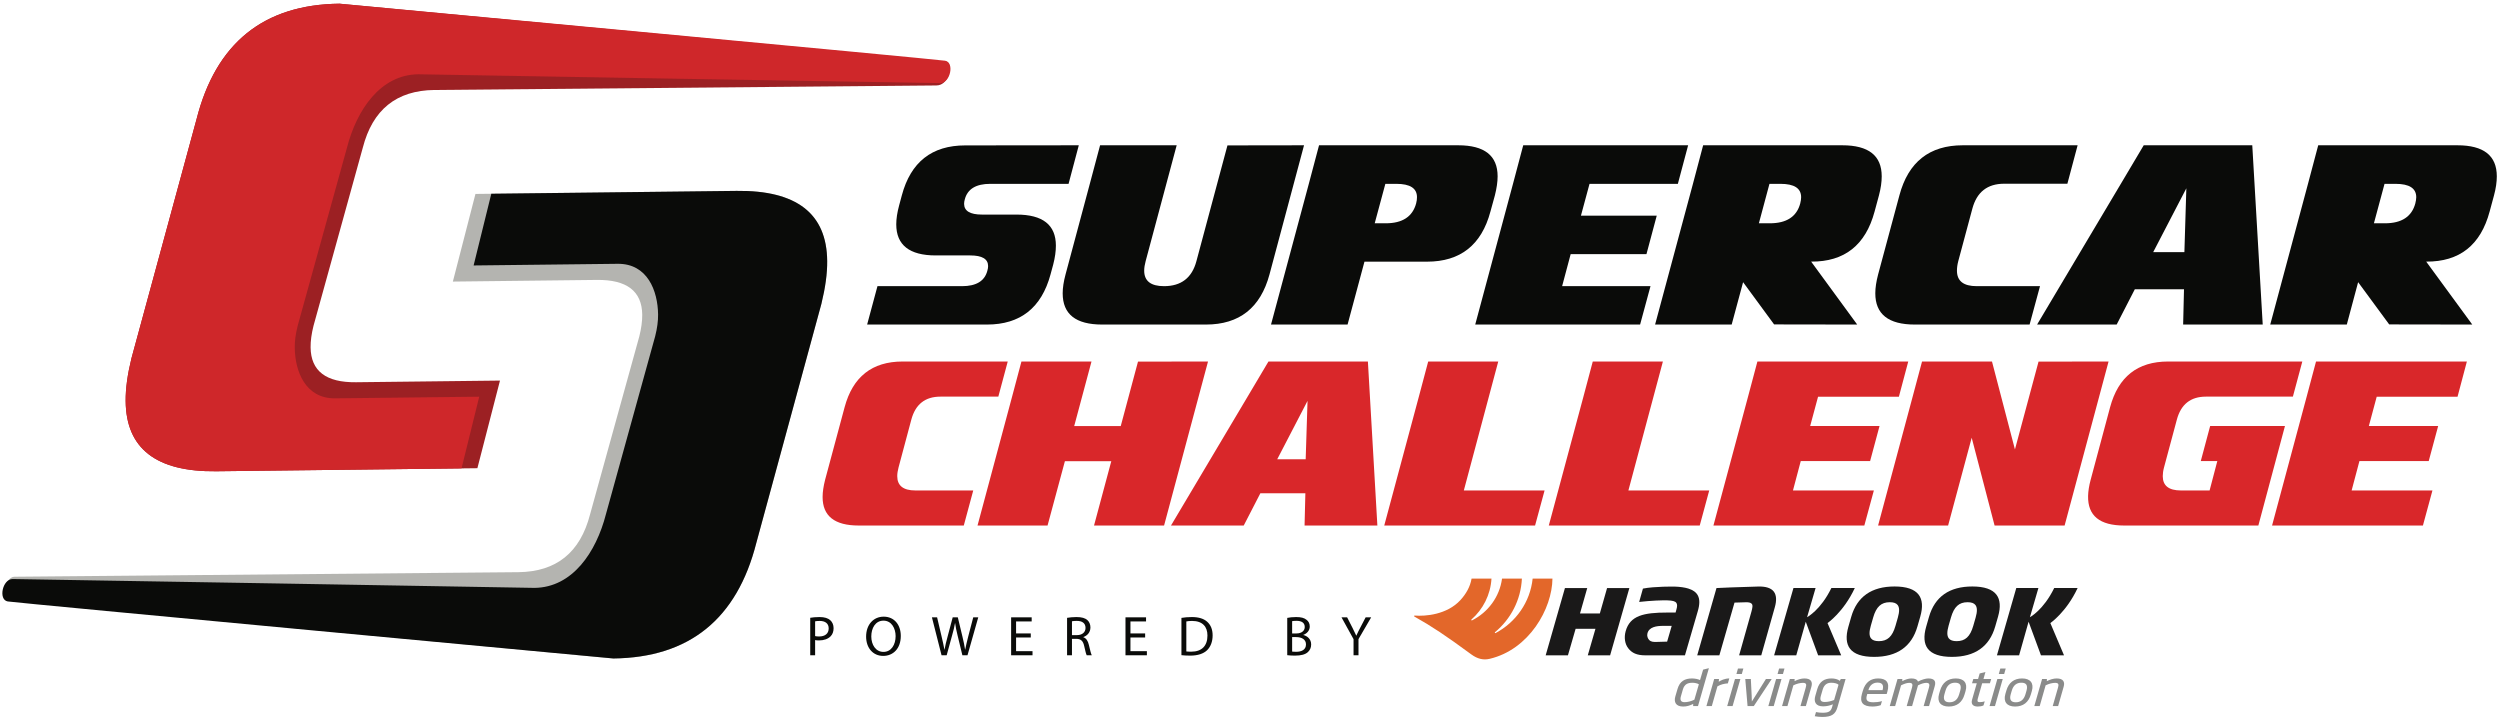
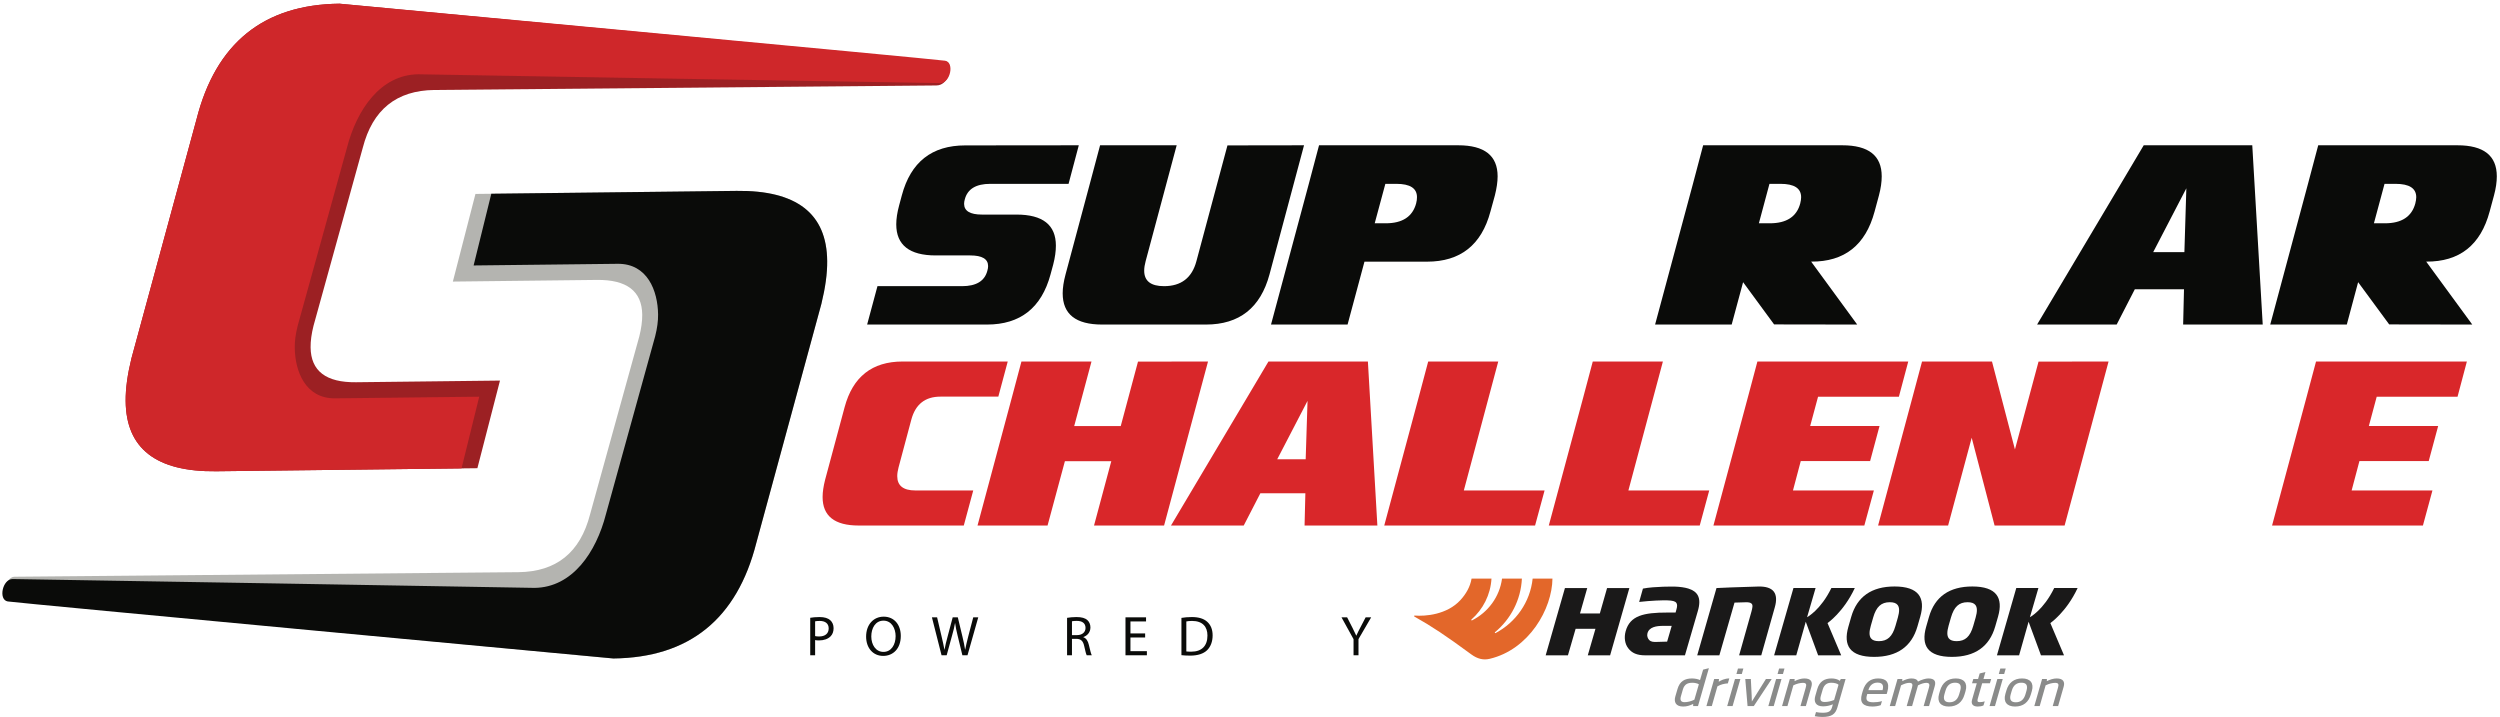
<svg xmlns="http://www.w3.org/2000/svg" width="516px" height="148px" viewBox="0 0 516 148" version="1.1">
  <title>Group</title>
  <g id="Page-1" stroke="none" stroke-width="1" fill="none" fill-rule="evenodd">
    <g id="White_SC-logo-rechthoekig" transform="translate(-142, -227)">
      <g id="Group" transform="translate(142.489, 227.76)">
        <path d="M220.062,37.185 L203.9,37.185 C200.972,37.185 199.223,38.237 198.653,40.358 C198.554,40.699 198.501,41.012 198.501,41.317 C198.52,42.796 199.745,43.529 202.191,43.529 L209.32,43.529 C214.744,43.529 217.446,45.666 217.446,49.936 C217.446,51.09 217.27,52.384 216.893,53.84 L216.341,55.879 C214.478,62.776 210.104,66.227 203.231,66.227 L178.487,66.227 L180.619,58.304 L198.082,58.304 C201.012,58.304 202.75,57.24 203.301,55.119 C203.404,54.775 203.456,54.46 203.456,54.167 C203.456,52.69 202.218,51.961 199.766,51.961 L192.637,51.961 C187.22,51.961 184.499,49.811 184.499,45.548 C184.499,44.388 184.7,43.074 185.095,41.622 L185.644,39.578 C187.483,32.689 191.844,29.25 198.733,29.25 L222.174,29.226 L220.062,37.185 Z" id="Fill-1" fill="#0A0B09" />
        <path d="M261.536,55.879 C259.681,62.775 255.306,66.227 248.417,66.227 L226.987,66.227 C221.551,66.227 218.849,64.092 218.849,59.782 C218.849,58.645 219.046,57.344 219.441,55.879 L224.448,37.185 L226.568,29.226 L242.377,29.226 L235.973,53.137 C235.782,53.854 235.673,54.508 235.673,55.107 C235.673,57.239 237.046,58.304 239.761,58.304 C243.309,58.304 245.539,56.584 246.453,53.137 L252.857,29.25 L268.663,29.226 L261.536,55.879 Z" id="Fill-3" fill="#0A0B09" />
        <path d="M291.802,41.229 C291.929,40.75 291.976,40.324 291.976,39.943 C291.976,38.098 290.562,37.185 287.718,37.185 L285.448,37.185 L283.251,45.328 L285.523,45.328 C288.974,45.328 291.06,43.959 291.802,41.229 L291.802,41.229 Z M307.138,42.897 C305.298,49.799 300.933,53.248 294.052,53.248 L281.136,53.248 L277.65,66.227 L261.849,66.227 L269.65,37.185 L271.761,29.226 L300.484,29.226 C305.904,29.226 308.62,31.358 308.62,35.633 C308.62,36.796 308.421,38.108 308.056,39.565 L307.138,42.897 Z" id="Fill-5" fill="#0A0B09" />
-         <polygon id="Fill-7" fill="#0A0B09" points="338.028 66.227 303.997 66.227 311.792 37.185 313.905 29.226 347.942 29.226 345.821 37.185 327.589 37.185 325.815 43.756 341.462 43.756 339.339 51.696 323.696 51.696 321.934 58.304 340.174 58.304" />
        <path d="M371.079,41.229 C371.202,40.75 371.265,40.324 371.265,39.943 C371.265,38.098 369.845,37.185 367.001,37.185 L364.727,37.185 L362.544,45.328 L364.802,45.328 C368.255,45.328 370.352,43.959 371.079,41.229 L371.079,41.229 Z M382.837,66.227 L365.686,66.2 L359.286,57.48 L356.929,66.227 L341.122,66.227 L348.933,37.185 L351.04,29.226 L379.767,29.226 C385.19,29.226 387.897,31.358 387.897,35.633 C387.897,36.796 387.716,38.098 387.327,39.565 L386.427,42.897 C384.569,49.836 380.198,53.287 373.331,53.236 L382.837,66.227 Z" id="Fill-9" fill="#0A0B09" />
-         <path d="M418.419,66.227 L394.716,66.227 C389.28,66.227 386.565,64.074 386.575,59.771 C386.575,58.654 386.767,57.359 387.151,55.901 L391.548,39.565 C393.38,32.676 397.745,29.226 404.634,29.226 L428.331,29.226 L426.218,37.161 L413.157,37.161 C409.714,37.161 407.515,38.877 406.599,42.33 L403.698,53.137 C403.511,53.854 403.425,54.508 403.425,55.107 C403.425,57.24 404.774,58.304 407.505,58.304 L420.569,58.304 L418.419,66.227 Z" id="Fill-11" fill="#0A0B09" />
        <path d="M450.37,51.276 L450.772,38.107 L443.934,51.276 L450.37,51.276 Z M466.536,66.226 L450.112,66.226 L450.288,58.943 L440.138,58.943 L436.391,66.226 L419.966,66.226 L437.407,36.919 L441.975,29.225 L464.38,29.225 L466.536,66.226 Z" id="Fill-13" fill="#0A0B09" />
        <path d="M498.032,41.229 C498.149,40.75 498.223,40.324 498.223,39.943 C498.223,38.098 496.792,37.185 493.952,37.185 L491.678,37.185 L489.487,45.328 L491.768,45.328 C495.204,45.328 497.298,43.959 498.032,41.229 L498.032,41.229 Z M509.786,66.227 L492.641,66.2 L486.229,57.48 L483.891,66.227 L468.089,66.227 L475.88,37.185 L477.991,29.226 L506.718,29.226 C512.137,29.226 514.852,31.358 514.852,35.633 C514.852,36.796 514.669,38.098 514.274,39.565 L513.374,42.897 C511.516,49.836 507.149,53.287 500.278,53.236 L509.786,66.227 Z" id="Fill-15" fill="#0A0B09" />
        <path d="M198.437,107.709 L176.741,107.709 C171.762,107.709 169.289,105.738 169.297,101.812 C169.297,100.781 169.476,99.597 169.816,98.255 L173.833,83.309 C175.52,77.003 179.511,73.856 185.817,73.856 L207.509,73.856 L205.566,81.105 L193.612,81.105 C190.462,81.105 188.458,82.688 187.609,85.848 L184.968,95.731 C184.792,96.388 184.703,96.993 184.703,97.526 C184.703,99.482 185.953,100.47 188.433,100.47 L200.389,100.47 L198.437,107.709 Z" id="Fill-17" fill="#D9272A" />
        <polygon id="Fill-19" fill="#D9272A" points="239.777 107.709 225.318 107.709 228.881 94.43 219.306 94.43 215.727 107.709 201.272 107.709 208.401 81.131 210.336 73.856 224.797 73.856 221.224 87.186 230.831 87.186 234.394 73.878 248.846 73.856" />
        <path d="M269.003,94.034 L269.386,81.981 L263.128,94.034 L269.003,94.034 Z M283.8,107.709 L268.774,107.709 L268.939,101.049 L259.651,101.049 L256.216,107.709 L241.202,107.709 L257.138,80.905 L261.321,73.856 L281.845,73.856 L283.8,107.709 Z" id="Fill-21" fill="#D9272A" />
        <polygon id="Fill-23" fill="#D9272A" points="316.35 107.709 285.219 107.709 292.358 81.131 294.291 73.856 308.75 73.856 301.645 100.47 318.313 100.47" />
        <polygon id="Fill-25" fill="#D9272A" points="350.335 107.709 319.183 107.709 326.325 81.131 328.259 73.856 342.733 73.856 335.612 100.47 352.296 100.47" />
        <polygon id="Fill-27" fill="#D9272A" points="384.309 107.709 353.164 107.709 360.303 81.131 362.239 73.856 393.375 73.856 391.44 81.131 374.756 81.131 373.131 87.164 387.448 87.164 385.504 94.401 371.188 94.401 369.58 100.47 386.276 100.47" />
        <polygon id="Fill-29" fill="#D9272A" points="425.647 107.709 411.194 107.709 406.469 89.589 401.6 107.709 387.149 107.709 394.278 81.131 396.221 73.856 410.657 73.856 415.395 92.005 420.266 73.878 434.719 73.856" />
-         <path d="M465.634,107.709 L437.941,107.709 C432.89,107.709 430.404,105.686 430.493,101.607 C430.519,100.624 430.683,99.51 431.025,98.255 L435.029,83.309 C436.722,77.003 440.702,73.856 447.013,73.856 L474.708,73.856 L472.763,81.105 L454.802,81.105 C451.665,81.105 449.659,82.688 448.814,85.848 L446.161,95.731 C445.984,96.388 445.905,96.993 445.905,97.526 C445.905,99.482 447.146,100.47 449.638,100.47 L455.573,100.47 L457.165,94.401 L453.753,94.401 L455.687,87.164 L471.128,87.164 L465.634,107.709 Z" id="Fill-31" fill="#D9272A" />
        <polygon id="Fill-33" fill="#D9272A" points="499.602 107.709 468.465 107.709 475.602 81.131 477.54 73.856 508.674 73.856 506.745 81.131 490.061 81.131 488.442 87.164 502.748 87.164 500.799 94.401 486.498 94.401 484.887 100.47 501.567 100.47" />
        <path d="M98.043,95.879 L44.129,96.51 C31.756,96.652 25.525,91.822 25.445,82.027 C25.418,79.487 25.822,76.533 26.643,73.195 L40.072,23.857 C44.066,8.134 53.914,0.181 69.576,2.84217094e-14 C69.576,2.84217094e-14 193.65,11.719 194.905,12.004 C196.162,12.289 195.53,16.879 192.78,16.879 C190.915,16.879 89.172,17.811 89.172,17.811 C81.338,17.902 76.414,21.871 74.389,29.735 L64.221,66.483 C63.805,68.131 63.604,69.623 63.619,70.952 C63.678,75.818 66.803,78.204 72.988,78.135 L102.708,77.791 L98.043,95.879 Z" id="Fill-35" fill="#9C2023" />
        <path d="M94.769,95.92 L44.128,96.51 C31.755,96.652 25.525,91.822 25.446,82.027 C25.417,79.487 25.822,76.533 26.642,73.195 L40.072,23.857 C44.066,8.134 53.914,0.181 69.576,2.84217094e-14 C69.576,2.84217094e-14 192.601,11.448 194.577,11.771 C196.555,12.092 195.683,16.394 193.571,16.394 C191.458,16.394 85.851,14.57 85.851,14.57 C78.019,14.661 73.134,21.909 71.111,29.779 L60.941,66.518 C60.529,68.167 60.33,69.657 60.347,70.99 C60.4,75.858 62.521,81.533 68.708,81.46 L98.423,81.117 L94.769,95.92 Z" id="Fill-37" fill="#CF272A" />
        <path d="M97.644,39.269 L151.559,38.639 C163.932,38.495 170.163,43.326 170.243,53.122 C170.27,55.661 169.863,58.616 169.044,61.954 L155.616,111.293 C151.621,127.016 141.773,134.969 126.109,135.149 C126.109,135.149 2.162,123.415 0.905,123.129 C-0.349,122.844 0.625,118.278 2.49,118.278 C4.355,118.278 106.516,117.337 106.516,117.337 C114.35,117.247 119.273,113.278 121.298,105.413 L131.466,68.666 C131.879,67.018 132.08,65.527 132.068,64.197 C132.01,59.331 128.882,56.944 122.699,57.015 L92.98,57.359 L97.644,39.269 Z" id="Fill-39" fill="#B4B4B0" />
        <path d="M100.918,39.228 L151.56,38.639 C163.933,38.495 170.163,43.326 170.242,53.122 C170.271,55.661 169.863,58.616 169.045,61.954 L155.616,111.293 C151.621,127.016 141.773,134.969 126.109,135.149 C126.109,135.149 3.086,123.7 1.108,123.379 C-0.868,123.056 0.004,118.754 2.117,118.754 C4.229,118.754 109.837,120.579 109.837,120.579 C117.665,120.489 122.551,113.241 124.576,105.369 L134.743,68.631 C135.159,66.982 135.355,65.491 135.34,64.158 C135.287,59.29 133.166,53.617 126.98,53.689 L97.264,54.031 L100.918,39.228 Z" id="Fill-41" fill="#0A0B09" />
        <path d="M167.752,130.527 C167.973,130.585 168.252,130.608 168.588,130.608 C169.808,130.608 170.552,130.004 170.552,128.946 C170.552,127.9 169.808,127.401 168.705,127.401 C168.263,127.401 167.926,127.435 167.752,127.482 L167.752,130.527 Z M166.741,126.75 C167.229,126.669 167.868,126.599 168.681,126.599 C169.681,126.599 170.413,126.832 170.877,127.25 C171.296,127.622 171.563,128.191 171.563,128.888 C171.563,129.596 171.355,130.155 170.959,130.561 C170.413,131.131 169.553,131.422 168.565,131.422 C168.263,131.422 167.984,131.41 167.752,131.352 L167.752,134.489 L166.741,134.489 L166.741,126.75 Z" id="Fill-43" fill="#0A0B09" />
        <path d="M179.346,130.608 C179.346,132.293 180.252,133.793 181.856,133.793 C183.46,133.793 184.366,132.316 184.366,130.54 C184.366,128.97 183.553,127.343 181.867,127.343 C180.183,127.343 179.346,128.9 179.346,130.608 M185.435,130.493 C185.435,133.175 183.797,134.619 181.798,134.619 C179.718,134.619 178.277,133.002 178.277,130.631 C178.277,128.145 179.811,126.519 181.903,126.519 C184.053,126.519 185.435,128.156 185.435,130.493" id="Fill-45" fill="#0A0B09" />
        <path d="M193.846,134.489 L191.859,126.657 L192.928,126.657 L193.858,130.62 C194.091,131.595 194.299,132.572 194.439,133.327 L194.462,133.327 C194.59,132.549 194.834,131.619 195.101,130.608 L196.147,126.657 L197.204,126.657 L198.158,130.632 C198.378,131.561 198.588,132.491 198.704,133.315 L198.727,133.315 C198.89,132.456 199.111,131.585 199.354,130.608 L200.388,126.657 L201.423,126.657 L199.203,134.489 L198.146,134.489 L197.158,130.41 C196.914,129.412 196.751,128.643 196.647,127.854 L196.624,127.854 C196.495,128.633 196.31,129.4 196.019,130.41 L194.904,134.489 L193.846,134.489 Z" id="Fill-47" fill="#0A0B09" />
-         <polygon id="Fill-49" fill="#0A0B09" points="212.263 130.817 209.23 130.817 209.23 133.641 212.623 133.641 212.623 134.489 208.207 134.489 208.207 126.657 212.45 126.657 212.45 127.505 209.23 127.505 209.23 129.98 212.263 129.98" />
        <path d="M220.765,130.329 L221.799,130.329 C222.88,130.329 223.565,129.736 223.565,128.842 C223.565,127.83 222.833,127.39 221.765,127.39 C221.276,127.39 220.939,127.425 220.765,127.471 L220.765,130.329 Z M219.754,126.762 C220.265,126.669 221.009,126.6 221.695,126.6 C222.775,126.6 223.484,126.808 223.961,127.239 C224.344,127.587 224.576,128.121 224.576,128.737 C224.576,129.76 223.926,130.446 223.112,130.725 L223.112,130.76 C223.705,130.969 224.065,131.526 224.251,132.34 C224.507,133.433 224.693,134.187 224.855,134.489 L223.809,134.489 C223.682,134.258 223.508,133.595 223.298,132.619 C223.066,131.538 222.636,131.132 221.718,131.096 L220.765,131.096 L220.765,134.489 L219.754,134.489 L219.754,126.762 Z" id="Fill-51" fill="#0A0B09" />
        <polygon id="Fill-53" fill="#0A0B09" points="235.868 130.817 232.835 130.817 232.835 133.641 236.228 133.641 236.228 134.489 231.812 134.489 231.812 126.657 236.055 126.657 236.055 127.505 232.835 127.505 232.835 129.98 235.868 129.98" />
        <path d="M244.37,133.699 C244.626,133.734 244.998,133.746 245.392,133.746 C247.566,133.746 248.728,132.537 248.728,130.422 C248.739,128.574 247.693,127.401 245.556,127.401 C245.033,127.401 244.637,127.447 244.37,127.506 L244.37,133.699 Z M243.359,126.773 C243.975,126.669 244.707,126.599 245.509,126.599 C246.962,126.599 247.995,126.948 248.682,127.575 C249.39,128.215 249.797,129.121 249.797,130.387 C249.797,131.666 249.39,132.712 248.67,133.432 C247.926,134.165 246.718,134.559 245.195,134.559 C244.463,134.559 243.87,134.524 243.359,134.467 L243.359,126.773 Z" id="Fill-55" fill="#0A0B09" />
-         <path d="M266.207,133.723 C266.417,133.758 266.696,133.769 267.057,133.769 C268.102,133.769 269.066,133.386 269.066,132.247 C269.066,131.19 268.149,130.737 267.045,130.737 L266.207,130.737 L266.207,133.723 Z M266.207,129.981 L267.126,129.981 C268.184,129.981 268.811,129.412 268.811,128.657 C268.811,127.749 268.125,127.377 267.103,127.377 C266.638,127.377 266.371,127.413 266.207,127.448 L266.207,129.981 Z M265.197,126.774 C265.639,126.669 266.347,126.6 267.045,126.6 C268.055,126.6 268.706,126.774 269.183,127.169 C269.59,127.471 269.845,127.936 269.845,128.552 C269.845,129.319 269.333,129.981 268.52,130.272 L268.52,130.307 C269.265,130.481 270.135,131.096 270.135,132.259 C270.135,132.933 269.868,133.455 269.461,133.827 C268.927,134.327 268.044,134.56 266.766,134.56 C266.068,134.56 265.533,134.513 265.197,134.467 L265.197,126.774 Z" id="Fill-57" fill="#0A0B09" />
        <path d="M278.882,134.489 L278.882,131.166 L276.396,126.657 L277.558,126.657 L278.661,128.819 C278.951,129.412 279.196,129.887 279.441,130.433 L279.463,130.433 C279.672,129.923 279.951,129.412 280.254,128.819 L281.381,126.657 L282.52,126.657 L279.904,131.154 L279.904,134.489 L278.882,134.489 Z" id="Fill-59" fill="#0A0B09" />
        <path d="M350.154,140.473 C349.824,140.261 349.229,140.161 348.851,140.161 C347.882,140.161 347.181,140.433 346.854,141.554 L346.466,142.898 C346.214,143.736 346.427,144.17 347.218,144.17 C347.809,144.17 348.603,143.979 349.228,143.656 L350.154,140.473 Z M345.3,142.979 L345.747,141.453 C346.212,139.837 347.256,139.271 348.771,139.271 C349.295,139.271 350.108,139.422 350.395,139.615 L351.034,137.452 L352.226,137.15 L349.979,144.968 L348.976,144.968 L348.986,144.535 C348.269,144.877 347.665,145.07 346.907,145.07 C345.358,145.07 344.972,144.1 345.3,142.979 L345.3,142.979 Z" id="Fill-61" fill="#8A8B8A" />
        <path d="M356.139,140.291 C355.456,140.331 354.663,140.503 353.988,140.907 L352.83,144.968 L351.716,144.968 L353.319,139.392 L354.311,139.392 L354.258,139.957 C354.68,139.675 355.49,139.27 356.437,139.27 L356.139,140.291 Z" id="Fill-63" fill="#8A8B8A" />
        <path d="M359.023,138.352 L357.909,138.352 L358.225,137.23 L359.339,137.23 L359.023,138.352 Z M357.121,144.968 L356.006,144.968 L357.609,139.392 L358.723,139.392 L357.121,144.968 Z" id="Fill-65" fill="#8A8B8A" />
        <path d="M361.5,144.968 L360.207,144.968 L359.737,139.392 L360.886,139.392 L361.056,142.826 C361.063,143.181 361.07,143.544 361.091,144.019 L361.102,144.019 C361.404,143.544 361.609,143.181 361.847,142.826 L363.994,139.392 L365.187,139.392 L361.5,144.968 Z" id="Fill-67" fill="#8A8B8A" />
        <path d="M367.513,138.352 L366.399,138.352 L366.715,137.23 L367.829,137.23 L367.513,138.352 Z M365.611,144.968 L364.496,144.968 L366.099,139.392 L367.213,139.392 L365.611,144.968 Z" id="Fill-69" fill="#8A8B8A" />
        <path d="M372.241,144.968 L371.127,144.968 L372.206,141.2 C372.399,140.543 372.371,140.18 371.636,140.18 C371.1,140.18 370.364,140.342 369.658,140.696 L368.441,144.968 L367.327,144.968 L368.929,139.392 L369.922,139.392 L369.912,139.826 C370.571,139.493 371.29,139.271 371.936,139.271 C373.284,139.271 373.679,139.957 373.381,140.989 L372.241,144.968 Z" id="Fill-71" fill="#8A8B8A" />
        <path d="M378.982,140.574 C378.755,140.321 378.143,140.16 377.486,140.16 C376.74,140.16 376.038,140.452 375.711,141.574 L375.352,142.806 C375.086,143.705 375.266,144.13 376.146,144.13 C376.782,144.13 377.44,143.969 378.071,143.716 L378.982,140.574 Z M374.188,142.877 L374.592,141.472 C375.055,139.877 376.081,139.27 377.551,139.27 C378.13,139.27 378.877,139.432 379.253,139.765 L379.448,139.391 L380.44,139.391 L378.75,145.251 C378.347,146.625 377.601,147.22 375.628,147.22 C375.117,147.22 374.464,147.15 374.08,147.069 L374.333,146.211 C374.727,146.302 375.281,146.352 375.67,146.352 C376.919,146.352 377.405,146.099 377.665,145.15 L377.816,144.604 C377.216,144.877 376.503,145.029 375.791,145.029 C374.23,145.029 373.845,144.058 374.188,142.877 L374.188,142.877 Z" id="Fill-73" fill="#8A8B8A" />
        <path d="M388.07,141.685 L388.087,141.615 C388.315,140.787 388.13,140.129 387.037,140.129 C386.001,140.129 385.395,140.787 385.168,141.615 L385.151,141.685 L388.07,141.685 Z M388.925,142.484 L384.914,142.484 L384.853,142.706 C384.586,143.605 384.711,144.191 386.17,144.191 C386.637,144.191 387.31,144.14 387.949,143.949 L387.697,144.787 C387.136,144.989 386.507,145.07 385.994,145.07 C384.021,145.07 383.303,144.231 383.812,142.463 L383.992,141.836 C384.53,139.978 385.696,139.271 387.167,139.271 C388.772,139.271 389.63,140.039 389.06,142.019 L388.925,142.484 Z" id="Fill-75" fill="#8A8B8A" />
        <path d="M397.668,144.968 L396.554,144.968 L397.648,141.15 C397.842,140.493 397.73,140.18 397.096,140.18 C396.649,140.18 396.068,140.352 395.386,140.696 L395.339,140.877 L394.169,144.968 L393.055,144.968 L394.149,141.15 C394.343,140.493 394.231,140.18 393.585,140.18 C393.14,140.18 392.593,140.342 391.887,140.696 L390.67,144.968 L389.556,144.968 L391.158,139.392 L392.15,139.392 L392.141,139.826 C392.744,139.503 393.44,139.271 394.009,139.271 C394.789,139.271 395.23,139.493 395.376,139.917 C396.152,139.514 396.984,139.271 397.508,139.271 C398.778,139.271 399.138,139.837 398.838,140.877 L397.668,144.968 Z" id="Fill-77" fill="#8A8B8A" />
        <path d="M404.095,141.816 C404.44,140.614 403.984,140.149 403.047,140.149 C402.112,140.149 401.398,140.614 401.053,141.816 L400.845,142.524 C400.5,143.726 400.967,144.19 401.881,144.19 C402.828,144.19 403.542,143.726 403.887,142.524 L404.095,141.816 Z M404.998,142.565 C404.533,144.19 403.421,145.07 401.739,145.07 C400.067,145.07 399.269,144.109 399.734,142.483 L399.942,141.776 C400.407,140.149 401.519,139.27 403.191,139.27 C404.873,139.27 405.671,140.231 405.206,141.857 L404.998,142.565 Z" id="Fill-79" fill="#8A8B8A" />
        <path d="M410.225,140.271 L408.631,140.271 L407.732,143.413 C407.581,143.938 407.643,144.161 408.111,144.161 C408.456,144.161 408.85,144.11 409.159,143.999 L408.908,144.837 C408.583,145.009 408.067,145.07 407.709,145.07 C406.729,145.07 406.287,144.554 406.542,143.666 L407.517,140.271 L406.537,140.271 L406.801,139.392 L407.783,139.392 L408.112,138.241 L409.305,137.938 L408.897,139.392 L410.49,139.392 L410.225,140.271 Z" id="Fill-81" fill="#8A8B8A" />
        <path d="M413.174,138.352 L412.06,138.352 L412.377,137.23 L413.491,137.23 L413.174,138.352 Z M411.272,144.968 L410.157,144.968 L411.761,139.392 L412.875,139.392 L411.272,144.968 Z" id="Fill-83" fill="#8A8B8A" />
        <path d="M417.777,141.816 C418.122,140.614 417.666,140.149 416.729,140.149 C415.794,140.149 415.08,140.614 414.735,141.816 L414.527,142.524 C414.182,143.726 414.649,144.19 415.563,144.19 C416.51,144.19 417.224,143.726 417.569,142.524 L417.777,141.816 Z M418.68,142.565 C418.215,144.19 417.103,145.07 415.421,145.07 C413.749,145.07 412.951,144.109 413.416,142.483 L413.624,141.776 C414.089,140.149 415.201,139.27 416.873,139.27 C418.555,139.27 419.353,140.231 418.888,141.857 L418.68,142.565 Z" id="Fill-85" fill="#8A8B8A" />
        <path d="M424.308,144.968 L423.194,144.968 L424.274,141.2 C424.466,140.543 424.438,140.18 423.703,140.18 C423.167,140.18 422.431,140.342 421.726,140.696 L420.508,144.968 L419.394,144.968 L420.996,139.392 L421.989,139.392 L421.979,139.826 C422.639,139.493 423.357,139.271 424.003,139.271 C425.352,139.271 425.746,139.957 425.448,140.989 L424.308,144.968 Z" id="Fill-87" fill="#8A8B8A" />
        <path d="M365.829,124.592 L363.036,134.501 L358.465,134.501 L360.995,125.521 C361.206,124.749 361.351,124.131 361.046,123.839 C360.772,123.578 360.375,123.546 359.885,123.546 L357.513,123.616 L354.386,134.501 L349.816,134.501 L353.793,120.614 C354.335,120.586 358.398,120.394 362.433,120.3 C363.982,120.261 365.049,120.61 365.613,121.333 C366.17,122.051 366.243,123.149 365.829,124.592" id="Fill-89" fill="#1A1919" />
        <path d="M376.711,127.842 L379.534,134.501 L374.776,134.501 L372.22,127.565 L370.26,134.501 L365.687,134.501 L369.679,120.61 L374.248,120.61 L372.492,126.634 C372.492,126.634 375.296,125.157 377.504,120.61 L382.34,120.61 C380.019,125.586 376.711,127.842 376.711,127.842" id="Fill-91" fill="#1A1919" />
        <path d="M422.702,127.842 L425.525,134.501 L420.768,134.501 L418.212,127.565 L416.252,134.501 L411.678,134.501 L415.67,120.61 L420.239,120.61 L418.483,126.634 C418.483,126.634 421.288,125.157 423.496,120.61 L428.331,120.61 C426.011,125.586 422.702,127.842 422.702,127.842" id="Fill-93" fill="#1A1919" />
        <path d="M391.218,126.744 L390.736,128.419 C390.098,130.633 389.074,131.576 387.308,131.576 C386.513,131.576 385.982,131.384 385.682,130.992 C385.294,130.483 385.284,129.649 385.652,128.368 L386.134,126.691 C386.771,124.479 387.794,123.536 389.562,123.536 C390.357,123.536 390.888,123.725 391.188,124.118 C391.575,124.629 391.585,125.463 391.218,126.744 M395.523,121.986 C394.668,120.859 392.993,120.289 390.548,120.289 C385.805,120.289 382.794,122.401 381.601,126.567 L381.017,128.596 C380.449,130.568 380.562,132.092 381.346,133.123 C382.201,134.251 383.876,134.821 386.321,134.821 C391.065,134.821 394.075,132.709 395.269,128.543 L395.853,126.515 C396.42,124.544 396.307,123.02 395.523,121.986" id="Fill-95" fill="#1A1919" />
        <path d="M407.273,126.744 L406.791,128.419 C406.156,130.633 405.13,131.576 403.363,131.576 C402.568,131.576 402.037,131.384 401.739,130.992 C401.352,130.483 401.342,129.649 401.707,128.368 L402.189,126.691 C402.826,124.479 403.852,123.536 405.617,123.536 C406.412,123.536 406.943,123.725 407.243,124.118 C407.63,124.629 407.64,125.463 407.273,126.744 M411.578,121.986 C410.723,120.859 409.048,120.289 406.604,120.289 C401.86,120.289 398.849,122.401 397.656,126.567 L397.072,128.596 C396.507,130.568 396.618,132.092 397.402,133.123 C398.256,134.251 399.931,134.821 402.378,134.821 C407.122,134.821 410.13,132.709 411.324,128.543 L411.908,126.515 C412.475,124.544 412.365,123.02 411.578,121.986" id="Fill-97" fill="#1A1919" />
        <path d="M343.606,131.672 L341.377,131.735 C340.817,131.735 340.299,131.76 339.885,131.317 C339.609,131.022 339.421,130.531 339.526,130.037 C339.824,128.628 341.442,128.419 342.778,128.419 L344.551,128.419 L343.606,131.672 Z M349.936,122.126 C349.586,121.478 348.944,121.015 347.972,120.713 C347.229,120.485 346.282,120.351 345.151,120.312 C345.11,120.312 341.055,120.247 338.612,120.724 L337.834,123.481 C340.297,123.2 342.632,123.121 343.641,123.153 C344.736,123.19 345.256,123.332 345.501,123.662 C345.71,123.946 345.729,124.371 345.502,125.124 L345.351,125.67 L343.619,125.67 C338.781,125.67 335.925,126.288 335.041,129.542 C334.702,130.793 334.859,132.103 335.568,133.026 C336.327,134.019 337.354,134.501 339.115,134.501 L347.284,134.501 L349.924,125.424 C350.354,123.987 350.36,122.91 349.936,122.126 L349.936,122.126 Z" id="Fill-99" fill="#1A1919" />
        <polygon id="Fill-101" fill="#1A1919" points="331.211 120.611 329.716 125.861 325.623 125.861 327.118 120.611 322.515 120.611 318.538 134.501 323.132 134.501 324.718 129.024 328.813 129.024 327.228 134.501 331.838 134.501 335.813 120.611" />
        <path d="M315.85,118.657 C315.341,123.528 312.38,127.682 308.204,129.903 C308.086,129.966 307.977,129.807 308.079,129.722 C311.311,127.042 313.424,123.094 313.631,118.657 L309.533,118.657 C309.028,122.429 306.647,125.62 303.342,127.286 C303.226,127.345 303.121,127.191 303.219,127.105 C305.601,125.002 307.159,122.01 307.354,118.657 L303.246,118.657 C302.955,120.369 302.079,121.853 300.95,123.089 C298.174,126.126 293.694,126.462 291.519,126.293 C291.519,126.293 291.416,126.276 291.384,126.357 C291.35,126.444 291.447,126.499 291.447,126.499 C295.062,128.528 297.94,130.448 303.18,134.303 C304.467,135.251 305.684,135.524 306.962,135.224 C315.131,133.31 319.885,124.861 319.937,118.657 L315.85,118.657 Z" id="Fill-103" fill="#E3672A" />
      </g>
    </g>
  </g>
</svg>